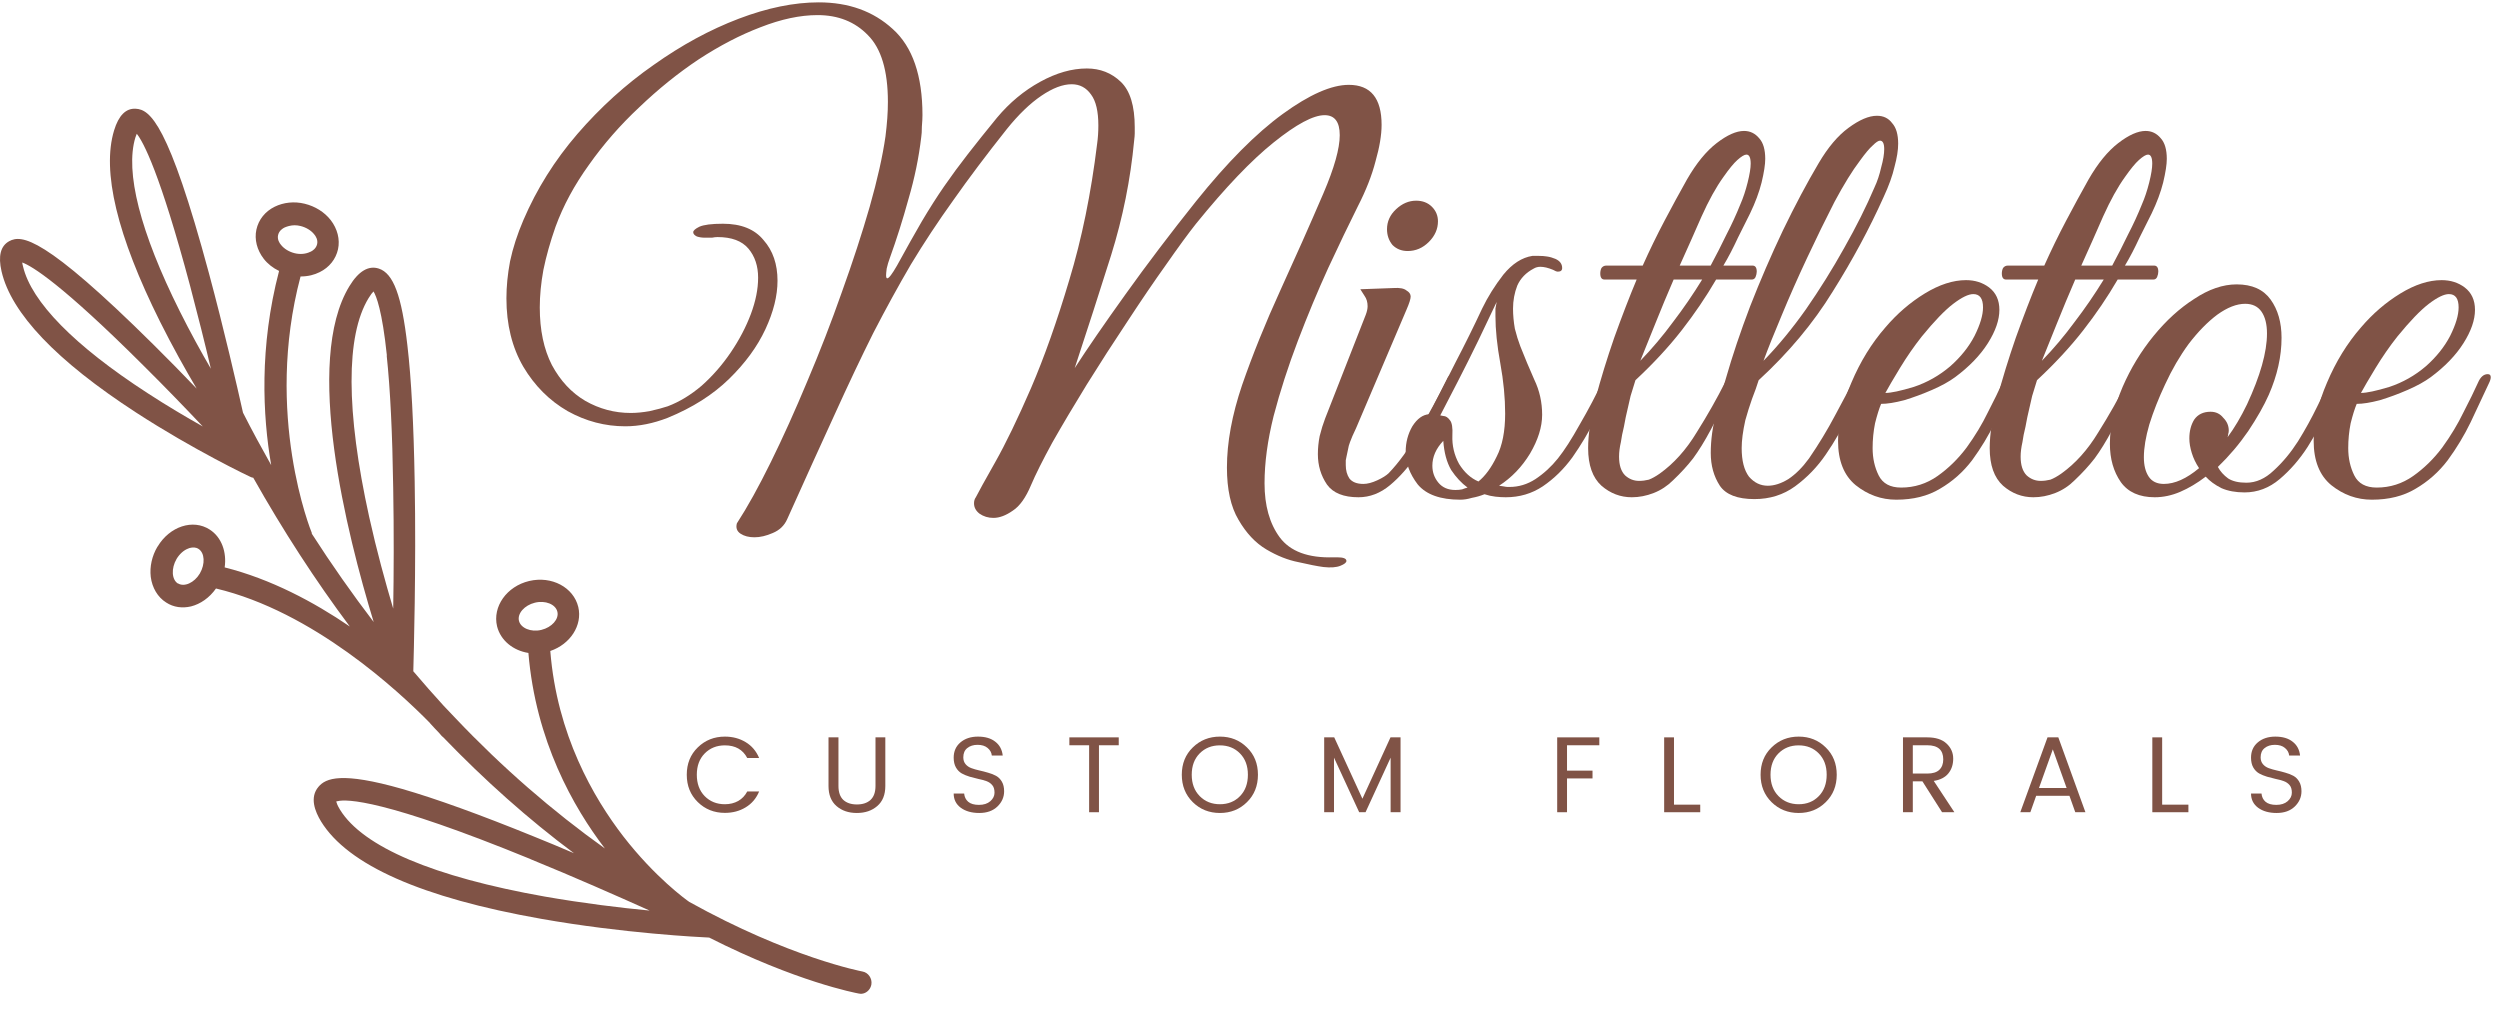
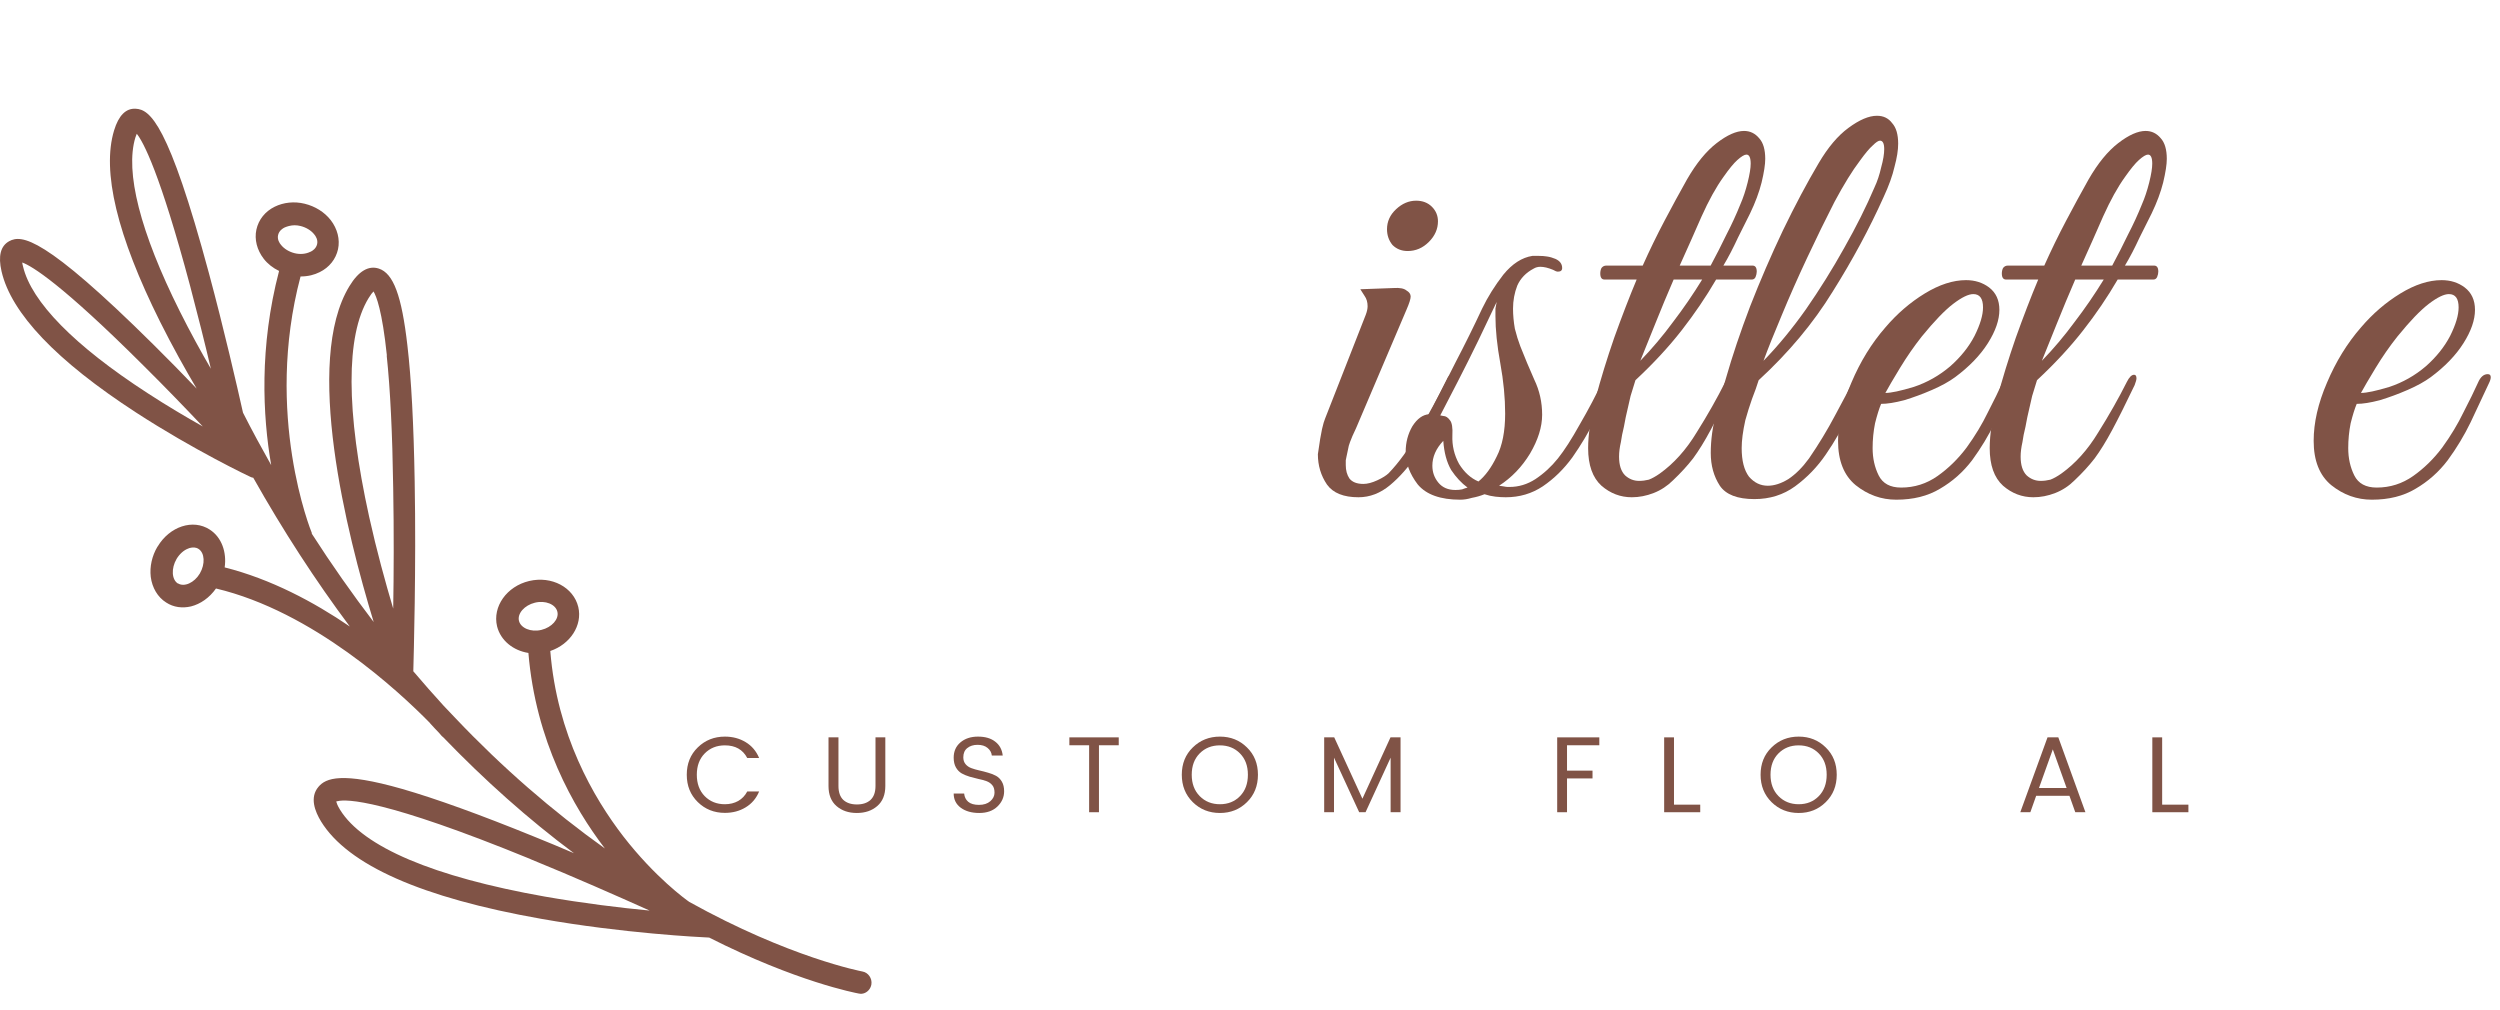
<svg xmlns="http://www.w3.org/2000/svg" width="146" height="59" viewBox="0 0 146 59" fill="none">
  <path d="M9.207 31.916C9.909 30.742 11.268 30.293 12.246 30.926C12.948 31.375 13.247 32.25 13.121 33.136C15.814 33.815 18.324 35.151 20.43 36.589C18.416 33.896 16.528 30.983 14.79 27.899C14.732 27.899 14.686 27.875 14.629 27.852C14.594 27.841 11.325 26.287 7.941 24.088C3.302 21.073 0.654 18.298 0.09 15.847C-0.117 14.949 0.033 14.362 0.539 14.085C1.264 13.694 2.577 13.797 8.965 20.129C9.84 20.992 10.692 21.867 11.486 22.696C10.83 21.59 10.07 20.232 9.345 18.782C6.836 13.752 5.938 9.999 6.663 7.616C6.928 6.741 7.354 6.315 7.929 6.35C8.758 6.396 9.84 7.19 12.2 15.95C13.086 19.242 13.846 22.557 14.191 24.1C14.721 25.147 15.273 26.16 15.837 27.162C15.342 24.284 15.135 20.267 16.298 15.823C15.941 15.651 15.63 15.409 15.4 15.11C15.009 14.603 14.847 13.982 14.974 13.406C15.101 12.831 15.48 12.347 16.045 12.071C16.563 11.818 17.184 11.748 17.794 11.898C18.404 12.048 18.945 12.382 19.314 12.854C19.705 13.36 19.866 13.982 19.74 14.557C19.613 15.133 19.233 15.616 18.669 15.893C18.508 15.973 18.347 16.031 18.163 16.077C17.967 16.123 17.76 16.146 17.552 16.146C15.412 24.215 18.163 31.018 18.209 31.122C18.209 31.133 18.209 31.156 18.209 31.168C19.36 32.963 20.568 34.679 21.823 36.325C20.235 31.122 17.725 21.096 20.407 16.71C20.937 15.835 21.524 15.49 22.122 15.685C22.974 15.962 23.458 17.262 23.791 20.163C24.022 22.12 24.16 24.802 24.217 28.106C24.309 33.205 24.16 38.27 24.137 39.202C24.724 39.893 25.311 40.561 25.91 41.217C26.22 41.539 26.451 41.781 26.6 41.942C29.328 44.82 32.264 47.364 35.326 49.551C33.484 47.145 31.285 43.266 30.859 38.132C29.973 37.994 29.236 37.407 29.029 36.578C28.753 35.427 29.593 34.241 30.905 33.93C32.218 33.62 33.495 34.299 33.772 35.45C34.025 36.52 33.3 37.625 32.137 38.017C32.528 42.909 34.658 46.581 36.396 48.837C38.261 51.243 40.068 52.544 40.252 52.67C46.111 55.928 50.301 56.722 50.359 56.734C50.704 56.791 50.946 57.137 50.889 57.493C50.843 57.758 50.647 57.965 50.405 58.023C50.325 58.046 50.244 58.046 50.152 58.023C49.968 57.989 46.503 57.332 41.415 54.754C40.908 54.731 36.419 54.512 31.608 53.66C24.632 52.429 20.315 50.518 18.75 47.974C18.393 47.387 18.07 46.569 18.6 45.948C19.026 45.441 19.947 45.062 23.492 46.075C25.449 46.639 28.028 47.571 31.17 48.849C31.964 49.171 32.747 49.493 33.518 49.827C30.848 47.836 28.292 45.556 25.875 43.047C25.852 43.024 25.829 43.013 25.817 43.001C25.817 43.001 25.748 42.932 25.656 42.817C25.484 42.633 25.311 42.46 25.138 42.264C25.127 42.253 25.115 42.23 25.104 42.218C23.285 40.365 18.289 35.715 12.614 34.368C12.234 34.909 11.705 35.277 11.152 35.415C10.657 35.53 10.139 35.473 9.702 35.185C9.207 34.874 8.885 34.322 8.804 33.689C8.735 33.102 8.873 32.468 9.195 31.927L9.207 31.916ZM18.128 14.707C18.255 14.649 18.462 14.511 18.52 14.258C18.577 14.005 18.439 13.786 18.347 13.682C18.163 13.452 17.875 13.28 17.552 13.199C17.322 13.141 17.092 13.141 16.873 13.199C16.793 13.222 16.712 13.245 16.632 13.28C16.505 13.337 16.298 13.475 16.24 13.728C16.183 13.982 16.321 14.2 16.413 14.304C16.597 14.534 16.885 14.707 17.207 14.787C17.529 14.868 17.863 14.834 18.117 14.707H18.128ZM22.594 20.762C22.318 18.126 21.973 17.274 21.812 17.021C21.743 17.09 21.651 17.205 21.524 17.412C20.189 19.599 20.2 24.008 21.558 30.178C21.996 32.158 22.514 34.034 22.963 35.542C22.997 33.574 23.009 31.053 22.963 28.497C22.917 25.32 22.79 22.707 22.583 20.762H22.594ZM32.551 35.726C32.448 35.289 31.849 35.047 31.239 35.197C30.629 35.346 30.203 35.83 30.307 36.256C30.41 36.681 31.009 36.935 31.619 36.785C32.229 36.636 32.655 36.152 32.551 35.726ZM8.401 21.372C3.578 16.56 1.863 15.536 1.299 15.329C1.299 15.386 1.322 15.467 1.345 15.559C1.828 17.619 4.338 20.186 8.62 22.96C9.748 23.697 10.865 24.353 11.843 24.906C10.842 23.847 9.644 22.604 8.401 21.372ZM11.106 16.71C9.334 10.068 8.367 8.284 7.987 7.812C7.964 7.869 7.941 7.938 7.906 8.03C7.296 10.033 8.183 13.544 10.496 18.172C11.106 19.392 11.739 20.543 12.315 21.533C11.981 20.106 11.555 18.413 11.106 16.71ZM30.986 50.172C22.41 46.662 20.235 46.662 19.717 46.788C19.682 46.788 19.659 46.8 19.636 46.811C19.659 46.892 19.705 47.041 19.855 47.283C21.19 49.459 25.323 51.209 31.815 52.36C34.059 52.751 36.224 53.016 37.939 53.177C36.039 52.325 33.541 51.22 30.974 50.172H30.986ZM10.393 34.069C10.761 34.299 11.348 34.034 11.67 33.493C11.993 32.94 11.958 32.284 11.59 32.054C11.429 31.951 11.245 31.962 11.106 31.997C11.072 31.997 11.037 32.02 11.003 32.031C10.738 32.123 10.485 32.353 10.312 32.641C9.99 33.194 10.024 33.85 10.393 34.08V34.069Z" fill="#805346" />
-   <path d="M132.021 44.23C132.021 44.389 132.066 44.522 132.154 44.627C132.242 44.732 132.356 44.81 132.494 44.86C132.633 44.911 132.787 44.955 132.955 44.993C133.127 45.031 133.298 45.075 133.466 45.125C133.638 45.172 133.794 45.232 133.933 45.308C134.072 45.384 134.185 45.497 134.273 45.649C134.362 45.8 134.406 45.987 134.406 46.21C134.406 46.551 134.275 46.847 134.015 47.1C133.754 47.352 133.401 47.478 132.955 47.478C132.513 47.478 132.154 47.377 131.876 47.175C131.599 46.969 131.46 46.692 131.46 46.343H132.072C132.089 46.54 132.166 46.7 132.305 46.822C132.448 46.944 132.658 47.005 132.936 47.005C133.214 47.005 133.434 46.934 133.598 46.791C133.762 46.648 133.844 46.481 133.844 46.292C133.844 46.099 133.8 45.952 133.712 45.851C133.624 45.745 133.51 45.668 133.371 45.617C133.233 45.567 133.077 45.525 132.905 45.491C132.736 45.453 132.566 45.409 132.394 45.359C132.225 45.308 132.072 45.245 131.933 45.169C131.794 45.09 131.681 44.974 131.592 44.822C131.504 44.667 131.46 44.475 131.46 44.248C131.46 43.878 131.59 43.582 131.851 43.359C132.116 43.132 132.459 43.018 132.879 43.018C133.304 43.018 133.64 43.117 133.889 43.315C134.141 43.508 134.286 43.777 134.324 44.122H133.687C133.67 43.95 133.588 43.803 133.441 43.681C133.298 43.559 133.102 43.498 132.854 43.498C132.61 43.498 132.41 43.561 132.255 43.687C132.099 43.809 132.021 43.99 132.021 44.23Z" fill="#805346" />
  <path d="M125.696 43.062H126.27V46.992H127.803V47.434H125.696V43.062Z" fill="#805346" />
  <path d="M121.196 47.434L120.855 46.475H118.912L118.572 47.434H117.985L119.575 43.062H120.206L121.789 47.434H121.196ZM119.076 46.021H120.691L119.884 43.763L119.076 46.021Z" fill="#805346" />
-   <path d="M111.708 45.63V47.434H111.134V43.062H112.553C113.045 43.062 113.419 43.182 113.676 43.422C113.936 43.662 114.067 43.956 114.067 44.305C114.067 44.65 113.972 44.938 113.783 45.169C113.594 45.401 113.31 45.546 112.931 45.605L114.136 47.434H113.417L112.269 45.63H111.708ZM111.708 43.523V45.176H112.553C112.868 45.176 113.102 45.104 113.253 44.961C113.409 44.814 113.486 44.61 113.486 44.349C113.486 43.798 113.175 43.523 112.553 43.523H111.708Z" fill="#805346" />
  <path d="M106.218 46.494C106.525 46.179 106.678 45.762 106.678 45.245C106.678 44.728 106.525 44.314 106.218 44.002C105.911 43.687 105.518 43.529 105.038 43.529C104.563 43.529 104.17 43.687 103.859 44.002C103.552 44.314 103.398 44.728 103.398 45.245C103.398 45.762 103.554 46.179 103.865 46.494C104.176 46.809 104.569 46.967 105.045 46.967C105.52 46.967 105.911 46.809 106.218 46.494ZM105.045 47.478C104.418 47.478 103.89 47.268 103.461 46.847C103.032 46.423 102.818 45.889 102.818 45.245C102.818 44.597 103.032 44.065 103.461 43.649C103.89 43.229 104.418 43.018 105.045 43.018C105.671 43.018 106.197 43.229 106.622 43.649C107.051 44.065 107.265 44.597 107.265 45.245C107.265 45.893 107.051 46.427 106.622 46.847C106.197 47.268 105.671 47.478 105.045 47.478Z" fill="#805346" />
  <path d="M97.187 43.062H97.761V46.992H99.294V47.434H97.187V43.062Z" fill="#805346" />
  <path d="M90.94 47.434V43.062H93.4V43.523H91.514V45.005H93.003V45.46H91.514V47.434H90.94Z" fill="#805346" />
  <path d="M81.792 43.062V47.434H81.212V44.248L79.748 47.434H79.376L77.906 44.248V47.434H77.332V43.062H77.919L79.565 46.645L81.205 43.062H81.792Z" fill="#805346" />
  <path d="M72.417 46.494C72.724 46.179 72.877 45.762 72.877 45.245C72.877 44.728 72.724 44.314 72.417 44.002C72.11 43.687 71.717 43.529 71.237 43.529C70.762 43.529 70.369 43.687 70.058 44.002C69.751 44.314 69.597 44.728 69.597 45.245C69.597 45.762 69.753 46.179 70.064 46.494C70.375 46.809 70.768 46.967 71.244 46.967C71.719 46.967 72.11 46.809 72.417 46.494ZM71.244 47.478C70.617 47.478 70.089 47.268 69.66 46.847C69.231 46.423 69.017 45.889 69.017 45.245C69.017 44.597 69.231 44.065 69.66 43.649C70.089 43.229 70.617 43.018 71.244 43.018C71.87 43.018 72.396 43.229 72.821 43.649C73.25 44.065 73.464 44.597 73.464 45.245C73.464 45.893 73.25 46.427 72.821 46.847C72.396 47.268 71.87 47.478 71.244 47.478Z" fill="#805346" />
  <path d="M62.451 43.523V43.062H65.334V43.523H64.179V47.434H63.605V43.523H62.451Z" fill="#805346" />
  <path d="M56.257 44.23C56.257 44.389 56.301 44.522 56.389 44.627C56.477 44.732 56.591 44.81 56.73 44.86C56.869 44.911 57.022 44.955 57.19 44.993C57.363 45.031 57.533 45.075 57.701 45.125C57.874 45.172 58.029 45.232 58.168 45.308C58.307 45.384 58.42 45.497 58.509 45.649C58.597 45.8 58.641 45.987 58.641 46.21C58.641 46.551 58.511 46.847 58.25 47.1C57.989 47.352 57.636 47.478 57.19 47.478C56.749 47.478 56.389 47.377 56.112 47.175C55.834 46.969 55.695 46.692 55.695 46.343H56.307C56.324 46.54 56.402 46.7 56.541 46.822C56.684 46.944 56.894 47.005 57.171 47.005C57.449 47.005 57.67 46.934 57.834 46.791C57.998 46.648 58.08 46.481 58.08 46.292C58.08 46.099 58.036 45.952 57.947 45.851C57.859 45.745 57.745 45.668 57.607 45.617C57.468 45.567 57.312 45.525 57.14 45.491C56.972 45.453 56.801 45.409 56.629 45.359C56.461 45.308 56.307 45.245 56.168 45.169C56.03 45.09 55.916 44.974 55.828 44.822C55.739 44.667 55.695 44.475 55.695 44.248C55.695 43.878 55.826 43.582 56.086 43.359C56.351 43.132 56.694 43.018 57.115 43.018C57.539 43.018 57.876 43.117 58.124 43.315C58.376 43.508 58.521 43.777 58.559 44.122H57.922C57.905 43.95 57.823 43.803 57.676 43.681C57.533 43.559 57.337 43.498 57.089 43.498C56.846 43.498 56.646 43.561 56.49 43.687C56.334 43.809 56.257 43.99 56.257 44.23Z" fill="#805346" />
  <path d="M48.385 45.901V43.062H48.966V45.901C48.966 46.263 49.06 46.534 49.249 46.715C49.443 46.892 49.708 46.98 50.044 46.98C50.381 46.98 50.646 46.892 50.839 46.715C51.032 46.534 51.129 46.263 51.129 45.901V43.062H51.703V45.901C51.703 46.414 51.546 46.805 51.23 47.074C50.919 47.344 50.522 47.478 50.038 47.478C49.559 47.478 49.163 47.344 48.852 47.074C48.541 46.805 48.385 46.414 48.385 45.901Z" fill="#805346" />
  <path d="M42.334 47.472C41.707 47.472 41.179 47.261 40.75 46.841C40.321 46.42 40.107 45.889 40.107 45.245C40.107 44.597 40.321 44.065 40.75 43.649C41.179 43.229 41.707 43.018 42.334 43.018C42.788 43.018 43.192 43.126 43.545 43.34C43.902 43.554 44.165 43.864 44.333 44.267H43.639C43.379 43.775 42.944 43.529 42.334 43.529C41.858 43.529 41.465 43.687 41.154 44.002C40.847 44.314 40.694 44.728 40.694 45.245C40.694 45.762 40.847 46.179 41.154 46.494C41.465 46.809 41.858 46.967 42.334 46.967C42.624 46.967 42.883 46.904 43.11 46.778C43.337 46.648 43.513 46.462 43.639 46.223H44.333C44.165 46.627 43.902 46.936 43.545 47.15C43.192 47.365 42.788 47.472 42.334 47.472Z" fill="#805346" />
  <path d="M138.518 29.182C137.644 29.182 136.853 28.899 136.145 28.332C135.46 27.765 135.118 26.903 135.118 25.746C135.118 24.684 135.377 23.55 135.897 22.346C136.416 21.118 137.078 20.044 137.88 19.123C138.565 18.32 139.333 17.659 140.183 17.139C141.033 16.62 141.836 16.36 142.591 16.36C143.111 16.36 143.559 16.502 143.937 16.785C144.339 17.092 144.539 17.529 144.539 18.096C144.539 18.686 144.315 19.335 143.866 20.044C143.418 20.752 142.78 21.413 141.954 22.027C141.599 22.287 141.151 22.535 140.608 22.771C140.065 23.007 139.522 23.208 138.978 23.373C138.435 23.515 137.987 23.586 137.632 23.586C137.514 23.869 137.396 24.247 137.278 24.719C137.184 25.191 137.137 25.675 137.137 26.171C137.137 26.762 137.255 27.293 137.491 27.765C137.727 28.238 138.164 28.474 138.801 28.474C139.581 28.474 140.289 28.249 140.926 27.801C141.564 27.352 142.131 26.797 142.627 26.136C143.122 25.451 143.536 24.766 143.866 24.082C144.221 23.397 144.504 22.818 144.716 22.346C144.858 22.015 145.047 21.85 145.283 21.85C145.401 21.85 145.46 21.909 145.46 22.027C145.46 22.122 145.425 22.24 145.354 22.381C145.023 23.09 144.669 23.845 144.291 24.648C143.914 25.427 143.465 26.171 142.945 26.88C142.426 27.564 141.8 28.119 141.068 28.544C140.36 28.97 139.51 29.182 138.518 29.182ZM137.88 22.948C138.211 22.948 138.766 22.83 139.545 22.594C140.324 22.334 141.033 21.933 141.67 21.39C142.284 20.847 142.756 20.256 143.087 19.619C143.418 18.957 143.583 18.403 143.583 17.954C143.583 17.434 143.394 17.175 143.016 17.175C142.733 17.175 142.343 17.364 141.847 17.741C141.352 18.119 140.738 18.757 140.006 19.654C139.557 20.221 139.132 20.835 138.73 21.496C138.329 22.157 138.046 22.641 137.88 22.948Z" fill="#805346" />
-   <path d="M125.839 29.04C124.942 29.04 124.281 28.745 123.856 28.155C123.431 27.541 123.218 26.797 123.218 25.924C123.218 24.861 123.466 23.751 123.962 22.594C124.434 21.508 125.036 20.516 125.768 19.619C126.5 18.721 127.291 18.001 128.141 17.458C128.991 16.892 129.818 16.608 130.621 16.608C131.518 16.608 132.179 16.903 132.604 17.494C133.029 18.084 133.242 18.828 133.242 19.725C133.242 20.811 132.994 21.921 132.498 23.055C132.215 23.692 131.813 24.401 131.294 25.18C130.774 25.935 130.184 26.632 129.523 27.269C129.664 27.529 129.865 27.753 130.125 27.942C130.385 28.108 130.739 28.19 131.187 28.19C131.754 28.19 132.285 27.954 132.781 27.482C133.301 27.01 133.773 26.443 134.198 25.782C134.623 25.097 135.001 24.412 135.332 23.727C135.662 23.043 135.934 22.488 136.146 22.063C136.217 21.921 136.335 21.85 136.5 21.85C136.595 21.85 136.666 21.898 136.713 21.992C136.76 22.063 136.748 22.181 136.677 22.346C136.536 22.7 136.3 23.232 135.969 23.94C135.638 24.625 135.237 25.345 134.765 26.101C134.293 26.833 133.749 27.458 133.135 27.978C132.522 28.497 131.837 28.757 131.081 28.757C130.562 28.757 130.113 28.674 129.735 28.509C129.357 28.32 129.05 28.096 128.814 27.836C128.318 28.214 127.823 28.509 127.327 28.722C126.831 28.934 126.335 29.04 125.839 29.04ZM126.37 28.261C127.008 28.261 127.693 27.954 128.425 27.34C128.236 27.057 128.094 26.762 128 26.455C127.905 26.148 127.858 25.864 127.858 25.605C127.858 25.18 127.952 24.814 128.141 24.507C128.354 24.2 128.673 24.046 129.098 24.046C129.405 24.046 129.653 24.164 129.841 24.401C130.054 24.613 130.16 24.861 130.16 25.144C130.16 25.215 130.148 25.286 130.125 25.357C130.125 25.404 130.113 25.463 130.089 25.534C130.491 24.991 130.869 24.353 131.223 23.621C132.002 21.945 132.392 20.563 132.392 19.477C132.392 18.934 132.285 18.509 132.073 18.202C131.86 17.895 131.542 17.742 131.117 17.742C130.621 17.742 130.078 17.954 129.487 18.379C128.921 18.804 128.366 19.371 127.823 20.079C127.303 20.788 126.843 21.579 126.441 22.452C126.063 23.255 125.756 24.035 125.52 24.79C125.308 25.522 125.202 26.16 125.202 26.703C125.202 27.175 125.296 27.553 125.485 27.836C125.674 28.119 125.969 28.261 126.37 28.261Z" fill="#805346" />
  <path d="M118.749 29.04C118.088 29.04 117.497 28.816 116.978 28.367C116.458 27.895 116.199 27.163 116.199 26.171C116.199 25.392 116.34 24.436 116.624 23.302C116.931 22.145 117.297 20.953 117.722 19.725C118.17 18.474 118.607 17.34 119.032 16.325H117.155C116.99 16.325 116.907 16.207 116.907 15.971C116.907 15.852 116.931 15.746 116.978 15.652C117.049 15.557 117.143 15.51 117.261 15.51H119.386C119.788 14.613 120.213 13.739 120.662 12.889C121.11 12.039 121.547 11.236 121.972 10.48C122.515 9.536 123.094 8.828 123.708 8.355C124.322 7.883 124.853 7.647 125.302 7.647C125.656 7.647 125.951 7.789 126.187 8.072C126.423 8.332 126.541 8.733 126.541 9.276C126.541 9.607 126.47 10.067 126.329 10.658C126.187 11.224 125.963 11.826 125.656 12.464C125.49 12.795 125.254 13.267 124.947 13.881C124.664 14.495 124.381 15.038 124.097 15.51H125.797C125.963 15.51 126.045 15.628 126.045 15.864C126.045 15.959 126.022 16.065 125.975 16.183C125.927 16.277 125.856 16.325 125.762 16.325H123.672C123.082 17.34 122.409 18.332 121.653 19.3C120.898 20.268 120 21.236 118.961 22.204C118.891 22.417 118.796 22.724 118.678 23.125C118.584 23.527 118.489 23.94 118.395 24.365C118.324 24.766 118.253 25.109 118.182 25.392C118.135 25.675 118.111 25.817 118.111 25.817C118.041 26.124 118.005 26.407 118.005 26.667C118.005 27.163 118.123 27.529 118.359 27.765C118.595 27.978 118.867 28.084 119.174 28.084C119.363 28.084 119.552 28.06 119.741 28.013C119.93 27.942 120.142 27.824 120.378 27.659C121.205 27.069 121.925 26.266 122.539 25.25C123.176 24.235 123.731 23.255 124.204 22.311C124.345 22.027 124.487 21.886 124.629 21.886C124.723 21.886 124.77 21.956 124.77 22.098C124.77 22.169 124.735 22.299 124.664 22.488C124.145 23.574 123.708 24.448 123.353 25.109C122.999 25.77 122.657 26.325 122.326 26.773C121.996 27.199 121.606 27.624 121.157 28.049C120.827 28.379 120.449 28.627 120.024 28.793C119.599 28.958 119.174 29.04 118.749 29.04ZM121.547 15.51H123.353C123.684 14.896 123.991 14.294 124.274 13.704C124.581 13.113 124.853 12.523 125.089 11.933C125.254 11.555 125.396 11.13 125.514 10.658C125.632 10.185 125.691 9.819 125.691 9.56C125.691 9.205 125.609 9.028 125.443 9.028C125.325 9.028 125.148 9.135 124.912 9.347C124.699 9.536 124.428 9.867 124.097 10.339C123.672 10.929 123.247 11.697 122.822 12.641C122.421 13.562 121.996 14.518 121.547 15.51ZM119.245 21.071C119.93 20.363 120.567 19.607 121.157 18.804C121.771 18.001 122.338 17.175 122.858 16.325H121.193C120.815 17.198 120.461 18.049 120.13 18.875C119.8 19.701 119.505 20.433 119.245 21.071Z" fill="#805346" />
  <path d="M110.743 29.182C109.869 29.182 109.078 28.899 108.369 28.332C107.685 27.765 107.342 26.903 107.342 25.746C107.342 24.684 107.602 23.55 108.122 22.346C108.641 21.118 109.302 20.044 110.105 19.123C110.79 18.32 111.557 17.659 112.407 17.139C113.257 16.62 114.06 16.36 114.816 16.36C115.335 16.36 115.784 16.502 116.162 16.785C116.563 17.092 116.764 17.529 116.764 18.096C116.764 18.686 116.54 19.335 116.091 20.044C115.642 20.752 115.005 21.413 114.178 22.027C113.824 22.287 113.375 22.535 112.832 22.771C112.289 23.007 111.746 23.208 111.203 23.373C110.66 23.515 110.211 23.586 109.857 23.586C109.739 23.869 109.621 24.247 109.503 24.719C109.408 25.191 109.361 25.675 109.361 26.171C109.361 26.762 109.479 27.293 109.715 27.765C109.952 28.238 110.388 28.474 111.026 28.474C111.805 28.474 112.514 28.249 113.151 27.801C113.789 27.352 114.355 26.797 114.851 26.136C115.347 25.451 115.76 24.766 116.091 24.082C116.445 23.397 116.728 22.818 116.941 22.346C117.083 22.015 117.272 21.85 117.508 21.85C117.626 21.85 117.685 21.909 117.685 22.027C117.685 22.122 117.649 22.24 117.579 22.381C117.248 23.09 116.894 23.845 116.516 24.648C116.138 25.427 115.689 26.171 115.17 26.88C114.651 27.564 114.025 28.119 113.293 28.544C112.584 28.97 111.734 29.182 110.743 29.182ZM110.105 22.948C110.436 22.948 110.99 22.83 111.77 22.594C112.549 22.334 113.257 21.933 113.895 21.39C114.509 20.847 114.981 20.256 115.312 19.619C115.642 18.957 115.808 18.403 115.808 17.954C115.808 17.434 115.619 17.175 115.241 17.175C114.957 17.175 114.568 17.364 114.072 17.741C113.576 18.119 112.962 18.757 112.23 19.654C111.782 20.221 111.357 20.835 110.955 21.496C110.554 22.157 110.27 22.641 110.105 22.948Z" fill="#805346" />
  <path d="M102.458 29.147C101.466 29.147 100.793 28.887 100.439 28.367C100.085 27.824 99.908 27.187 99.908 26.455C99.908 25.699 100.014 24.92 100.227 24.117C100.439 23.314 100.628 22.641 100.793 22.098C101.171 20.776 101.644 19.371 102.21 17.883C102.801 16.372 103.438 14.896 104.123 13.456C104.831 11.992 105.528 10.681 106.213 9.524C106.756 8.603 107.334 7.919 107.948 7.47C108.586 6.998 109.141 6.761 109.613 6.761C109.991 6.761 110.286 6.903 110.498 7.187C110.735 7.446 110.853 7.848 110.853 8.391C110.853 8.769 110.782 9.217 110.64 9.737C110.522 10.256 110.31 10.847 110.003 11.508C109.176 13.35 108.184 15.191 107.027 17.033C105.894 18.875 104.453 20.599 102.706 22.204C102.612 22.511 102.482 22.877 102.316 23.302C102.175 23.704 102.045 24.117 101.927 24.542C101.785 25.18 101.714 25.723 101.714 26.171C101.714 26.903 101.856 27.458 102.139 27.836C102.446 28.19 102.812 28.367 103.237 28.367C103.615 28.367 104.017 28.238 104.442 27.978C104.867 27.694 105.268 27.293 105.646 26.773C106.213 25.947 106.72 25.109 107.169 24.259C107.641 23.385 107.995 22.712 108.232 22.24C108.373 21.98 108.527 21.85 108.692 21.85C108.81 21.85 108.869 21.921 108.869 22.063C108.869 22.181 108.834 22.311 108.763 22.452C108.55 22.925 108.267 23.538 107.913 24.294C107.582 25.026 107.157 25.77 106.638 26.526C106.142 27.258 105.54 27.883 104.831 28.403C104.147 28.899 103.355 29.147 102.458 29.147ZM102.989 21.071C103.84 20.197 104.666 19.194 105.469 18.06C106.272 16.903 107.015 15.711 107.7 14.483C108.409 13.231 108.999 12.051 109.471 10.941C109.637 10.587 109.766 10.197 109.861 9.772C109.979 9.347 110.038 8.993 110.038 8.71C110.038 8.379 109.955 8.214 109.79 8.214C109.696 8.214 109.554 8.308 109.365 8.497C109.176 8.662 108.928 8.957 108.621 9.383C108.173 9.973 107.677 10.776 107.134 11.791C106.614 12.806 106.083 13.893 105.54 15.05C104.997 16.207 104.501 17.328 104.052 18.415C103.603 19.477 103.249 20.363 102.989 21.071Z" fill="#805346" />
  <path d="M95.297 29.04C94.636 29.04 94.046 28.816 93.526 28.367C93.007 27.895 92.747 27.163 92.747 26.171C92.747 25.392 92.889 24.436 93.172 23.302C93.479 22.145 93.845 20.953 94.27 19.725C94.719 18.474 95.156 17.34 95.581 16.325H93.703C93.538 16.325 93.456 16.207 93.456 15.971C93.456 15.852 93.479 15.746 93.526 15.652C93.597 15.557 93.692 15.51 93.81 15.51H95.935C96.336 14.613 96.761 13.739 97.21 12.889C97.659 12.039 98.095 11.236 98.52 10.48C99.064 9.536 99.642 8.828 100.256 8.355C100.87 7.883 101.401 7.647 101.85 7.647C102.204 7.647 102.499 7.789 102.735 8.072C102.972 8.332 103.09 8.733 103.09 9.276C103.09 9.607 103.019 10.067 102.877 10.658C102.735 11.224 102.511 11.826 102.204 12.464C102.039 12.795 101.803 13.267 101.496 13.881C101.212 14.495 100.929 15.038 100.646 15.51H102.346C102.511 15.51 102.594 15.628 102.594 15.864C102.594 15.959 102.57 16.065 102.523 16.183C102.476 16.277 102.405 16.325 102.31 16.325H100.221C99.63 17.34 98.957 18.332 98.202 19.3C97.446 20.268 96.549 21.236 95.51 22.204C95.439 22.417 95.344 22.724 95.226 23.125C95.132 23.527 95.037 23.94 94.943 24.365C94.872 24.766 94.801 25.109 94.731 25.392C94.683 25.675 94.66 25.817 94.66 25.817C94.589 26.124 94.553 26.407 94.553 26.667C94.553 27.163 94.671 27.529 94.908 27.765C95.144 27.978 95.415 28.084 95.722 28.084C95.911 28.084 96.1 28.06 96.289 28.013C96.478 27.942 96.691 27.824 96.927 27.659C97.753 27.069 98.473 26.266 99.087 25.25C99.725 24.235 100.28 23.255 100.752 22.311C100.894 22.027 101.035 21.886 101.177 21.886C101.271 21.886 101.319 21.956 101.319 22.098C101.319 22.169 101.283 22.299 101.212 22.488C100.693 23.574 100.256 24.448 99.902 25.109C99.548 25.77 99.205 26.325 98.875 26.773C98.544 27.199 98.154 27.624 97.706 28.049C97.375 28.379 96.997 28.627 96.572 28.793C96.147 28.958 95.722 29.04 95.297 29.04ZM98.095 15.51H99.902C100.232 14.896 100.539 14.294 100.823 13.704C101.13 13.113 101.401 12.523 101.637 11.933C101.803 11.555 101.944 11.13 102.062 10.658C102.18 10.185 102.24 9.819 102.24 9.56C102.24 9.205 102.157 9.028 101.992 9.028C101.874 9.028 101.696 9.135 101.46 9.347C101.248 9.536 100.976 9.867 100.646 10.339C100.221 10.929 99.796 11.697 99.371 12.641C98.969 13.562 98.544 14.518 98.095 15.51ZM95.793 21.071C96.478 20.363 97.115 19.607 97.706 18.804C98.32 18.001 98.886 17.175 99.406 16.325H97.741C97.363 17.198 97.009 18.049 96.679 18.875C96.348 19.701 96.053 20.433 95.793 21.071Z" fill="#805346" />
  <path d="M85.28 29.182C84.123 29.182 83.296 28.887 82.8 28.297C82.328 27.683 82.092 27.045 82.092 26.384C82.092 25.841 82.222 25.345 82.481 24.896C82.765 24.448 83.095 24.212 83.473 24.188C83.945 23.267 84.453 22.263 84.996 21.177C85.563 20.091 86.082 19.04 86.555 18.025C86.885 17.34 87.299 16.679 87.794 16.041C88.314 15.404 88.88 15.038 89.495 14.943H89.849C90.038 14.943 90.203 14.955 90.345 14.979C90.51 15.002 90.675 15.05 90.84 15.12C91.1 15.239 91.23 15.416 91.23 15.652C91.23 15.793 91.147 15.864 90.982 15.864C90.911 15.864 90.817 15.829 90.699 15.758C90.415 15.64 90.168 15.581 89.955 15.581C89.813 15.581 89.683 15.616 89.565 15.687C89.117 15.923 88.798 16.254 88.609 16.679C88.444 17.104 88.361 17.553 88.361 18.025C88.361 18.403 88.397 18.792 88.467 19.194C88.562 19.572 88.668 19.914 88.786 20.221C89.046 20.882 89.317 21.531 89.601 22.169C89.908 22.806 90.061 23.491 90.061 24.223C90.061 24.932 89.825 25.687 89.353 26.49C88.88 27.269 88.278 27.895 87.546 28.367L87.794 28.403C87.912 28.426 87.995 28.438 88.042 28.438C88.09 28.438 88.125 28.438 88.148 28.438C88.692 28.438 89.199 28.285 89.672 27.978C90.168 27.647 90.604 27.246 90.982 26.773C91.36 26.301 91.785 25.64 92.257 24.79C92.753 23.94 93.225 23.043 93.674 22.098C93.745 21.98 93.828 21.921 93.922 21.921C94.04 21.921 94.123 21.968 94.17 22.063C94.241 22.134 94.252 22.228 94.205 22.346C93.898 23.007 93.544 23.727 93.143 24.507C92.765 25.262 92.328 25.994 91.832 26.703C91.336 27.387 90.758 27.954 90.097 28.403C89.459 28.828 88.739 29.04 87.936 29.04C87.747 29.04 87.546 29.029 87.334 29.005C87.121 28.981 86.909 28.934 86.696 28.863C86.46 28.958 86.212 29.029 85.953 29.076C85.716 29.147 85.492 29.182 85.28 29.182ZM86.342 28.119C86.744 27.789 87.098 27.305 87.405 26.667C87.735 26.03 87.901 25.191 87.901 24.152C87.901 23.232 87.806 22.252 87.617 21.213C87.428 20.174 87.334 19.253 87.334 18.45C87.334 18.285 87.334 18.143 87.334 18.025C87.358 17.883 87.381 17.753 87.405 17.635C87.098 18.273 86.744 19.017 86.342 19.867C85.941 20.693 85.539 21.496 85.138 22.275C84.737 23.054 84.394 23.716 84.111 24.259C84.111 24.259 84.17 24.27 84.288 24.294C84.43 24.294 84.559 24.377 84.677 24.542C84.796 24.684 84.843 24.979 84.819 25.428C84.796 26.018 84.925 26.573 85.209 27.092C85.516 27.588 85.894 27.93 86.342 28.119ZM84.996 28.615C85.138 28.615 85.268 28.604 85.386 28.58C85.504 28.533 85.61 28.497 85.705 28.474C85.35 28.214 85.032 27.872 84.748 27.447C84.489 26.998 84.335 26.431 84.288 25.746C83.863 26.195 83.65 26.679 83.65 27.198C83.65 27.576 83.768 27.907 84.004 28.19C84.241 28.474 84.571 28.615 84.996 28.615Z" fill="#805346" />
-   <path d="M82.206 14.66C81.852 14.66 81.556 14.542 81.32 14.306C81.108 14.046 81.001 13.739 81.001 13.385C81.001 12.936 81.178 12.547 81.533 12.216C81.887 11.886 82.277 11.72 82.702 11.72C83.079 11.72 83.386 11.838 83.623 12.074C83.859 12.31 83.977 12.594 83.977 12.925C83.977 13.373 83.8 13.774 83.445 14.129C83.091 14.483 82.678 14.66 82.206 14.66ZM79.337 29.04C78.463 29.04 77.849 28.792 77.495 28.297C77.141 27.777 76.964 27.187 76.964 26.526C76.964 26.171 76.999 25.817 77.07 25.463C77.164 25.085 77.271 24.743 77.389 24.436L79.762 18.379C79.833 18.19 79.868 18.025 79.868 17.883C79.868 17.647 79.809 17.446 79.691 17.281C79.573 17.092 79.49 16.962 79.443 16.892L81.391 16.821C81.745 16.797 81.993 16.844 82.135 16.962C82.3 17.057 82.383 17.175 82.383 17.317C82.383 17.458 82.3 17.718 82.135 18.096L79.195 25.003C79.195 25.003 79.124 25.156 78.983 25.463C78.865 25.746 78.794 25.935 78.77 26.03C78.699 26.384 78.652 26.608 78.628 26.703C78.605 26.797 78.593 26.856 78.593 26.88C78.593 26.903 78.593 26.998 78.593 27.163C78.593 27.47 78.664 27.73 78.805 27.942C78.971 28.155 79.242 28.261 79.62 28.261C79.856 28.261 80.128 28.19 80.435 28.049C80.742 27.907 80.966 27.765 81.108 27.624C81.698 27.01 82.277 26.207 82.843 25.215C83.434 24.2 83.977 23.196 84.473 22.204C84.567 21.968 84.685 21.85 84.827 21.85C84.945 21.85 85.004 21.933 85.004 22.098C85.004 22.193 84.968 22.334 84.898 22.523C84.662 23.019 84.366 23.633 84.012 24.365C83.658 25.097 83.233 25.829 82.737 26.561C82.265 27.269 81.745 27.86 81.179 28.332C80.612 28.804 79.998 29.04 79.337 29.04Z" fill="#805346" />
-   <path d="M77.285 33.114C76.93 33.066 76.446 32.972 75.832 32.83C75.219 32.712 74.593 32.464 73.955 32.086C73.318 31.709 72.775 31.13 72.326 30.351C71.877 29.595 71.653 28.58 71.653 27.305C71.653 25.841 71.948 24.235 72.538 22.488C73.152 20.717 73.896 18.875 74.77 16.962C75.644 15.05 76.482 13.161 77.285 11.295C77.922 9.807 78.241 8.674 78.241 7.895C78.241 7.116 77.946 6.726 77.356 6.726C76.694 6.726 75.703 7.257 74.38 8.32C73.082 9.359 71.57 10.941 69.847 13.066C69.398 13.633 68.819 14.424 68.111 15.439C67.403 16.431 66.647 17.541 65.844 18.769C65.041 19.973 64.25 21.201 63.471 22.452C62.715 23.68 62.042 24.814 61.452 25.852C60.885 26.892 60.472 27.718 60.212 28.332C59.905 29.064 59.551 29.56 59.15 29.82C58.748 30.103 58.371 30.245 58.016 30.245C57.709 30.245 57.438 30.162 57.202 29.997C56.989 29.831 56.883 29.631 56.883 29.395C56.883 29.253 56.918 29.135 56.989 29.04C57.131 28.757 57.509 28.072 58.123 26.986C58.737 25.9 59.433 24.459 60.212 22.665C60.992 20.847 61.735 18.745 62.444 16.36C63.176 13.952 63.719 11.295 64.073 8.391C64.12 8.06 64.144 7.706 64.144 7.328C64.144 6.502 64.002 5.9 63.719 5.522C63.436 5.12 63.058 4.92 62.586 4.92C62.066 4.92 61.476 5.144 60.815 5.593C60.153 6.041 59.48 6.691 58.796 7.541C57.615 9.028 56.576 10.41 55.679 11.685C54.781 12.936 53.955 14.188 53.199 15.439C52.467 16.691 51.735 18.025 51.003 19.442C50.295 20.858 49.539 22.452 48.736 24.223C47.934 25.971 47.013 28.001 45.974 30.315C45.808 30.693 45.525 30.965 45.124 31.13C44.746 31.295 44.392 31.378 44.061 31.378C43.73 31.378 43.459 31.307 43.246 31.166C43.034 31.024 42.963 30.823 43.034 30.563C43.648 29.619 44.309 28.426 45.017 26.986C45.726 25.546 46.434 23.975 47.143 22.275C47.875 20.551 48.547 18.816 49.161 17.069C49.799 15.297 50.342 13.633 50.791 12.074C51.239 10.492 51.546 9.123 51.712 7.966C51.759 7.588 51.794 7.234 51.818 6.903C51.842 6.572 51.853 6.254 51.853 5.947C51.853 4.129 51.464 2.83 50.684 2.051C49.929 1.271 48.949 0.882 47.745 0.882C46.729 0.882 45.62 1.118 44.415 1.59C43.235 2.039 42.03 2.665 40.803 3.467C39.598 4.27 38.441 5.203 37.331 6.266C36.221 7.304 35.242 8.426 34.392 9.63C33.541 10.811 32.892 12.015 32.443 13.243C32.136 14.117 31.9 14.955 31.735 15.758C31.593 16.537 31.523 17.269 31.523 17.954C31.523 19.276 31.759 20.398 32.231 21.319C32.727 22.24 33.376 22.936 34.179 23.409C35.005 23.881 35.891 24.117 36.836 24.117C37.166 24.117 37.532 24.082 37.934 24.011C38.358 23.916 38.713 23.822 38.996 23.727C39.681 23.468 40.342 23.066 40.98 22.523C41.617 21.956 42.184 21.307 42.68 20.575C43.176 19.843 43.565 19.099 43.849 18.344C44.132 17.588 44.274 16.88 44.274 16.218C44.274 15.534 44.085 14.967 43.707 14.518C43.329 14.07 42.727 13.845 41.901 13.845C41.806 13.845 41.7 13.857 41.582 13.881C41.487 13.881 41.381 13.881 41.263 13.881H41.157C40.991 13.881 40.838 13.857 40.696 13.81C40.554 13.739 40.484 13.656 40.484 13.562C40.484 13.467 40.602 13.361 40.838 13.243C41.098 13.125 41.558 13.066 42.219 13.066C43.282 13.066 44.073 13.385 44.592 14.022C45.136 14.636 45.407 15.427 45.407 16.395C45.407 17.269 45.171 18.214 44.699 19.229C44.226 20.244 43.518 21.213 42.573 22.134C41.629 23.054 40.437 23.81 38.996 24.4C38.146 24.731 37.319 24.896 36.517 24.896C35.336 24.896 34.214 24.601 33.152 24.011C32.089 23.397 31.227 22.535 30.566 21.425C29.905 20.292 29.575 18.957 29.575 17.423C29.575 16.738 29.645 16.018 29.787 15.262C29.952 14.483 30.212 13.68 30.566 12.854C31.345 11.035 32.396 9.359 33.719 7.824C35.065 6.266 36.552 4.92 38.181 3.786C39.811 2.629 41.464 1.732 43.14 1.094C44.817 0.457 46.375 0.138 47.816 0.138C49.563 0.138 51.003 0.657 52.137 1.696C53.294 2.735 53.872 4.412 53.872 6.726C53.872 6.891 53.861 7.116 53.837 7.399C53.837 7.659 53.825 7.859 53.801 8.001C53.66 9.205 53.412 10.41 53.058 11.614C52.727 12.818 52.361 13.975 51.96 15.085C51.889 15.274 51.83 15.475 51.782 15.687C51.759 15.876 51.747 16.006 51.747 16.077C51.747 16.195 51.771 16.254 51.818 16.254C51.912 16.254 52.101 16.006 52.385 15.51C52.928 14.518 53.412 13.656 53.837 12.924C54.285 12.169 54.722 11.484 55.147 10.87C55.572 10.256 56.033 9.63 56.529 8.993C57.025 8.355 57.591 7.647 58.229 6.868C58.961 5.994 59.799 5.297 60.744 4.778C61.688 4.258 62.597 3.999 63.471 3.999C64.25 3.999 64.911 4.258 65.454 4.778C65.998 5.297 66.269 6.183 66.269 7.434C66.269 7.576 66.269 7.694 66.269 7.789C66.269 7.883 66.257 8.025 66.234 8.214C66.021 10.48 65.573 12.712 64.888 14.908C64.203 17.08 63.495 19.276 62.763 21.496C63.495 20.363 64.486 18.922 65.738 17.175C66.989 15.427 68.359 13.621 69.847 11.756C71.665 9.489 73.353 7.789 74.912 6.655C76.47 5.522 77.757 4.955 78.772 4.955C80.047 4.955 80.685 5.734 80.685 7.293C80.685 7.883 80.567 8.591 80.331 9.418C80.118 10.244 79.776 11.118 79.303 12.039C78.784 13.078 78.206 14.282 77.568 15.652C76.954 16.998 76.364 18.414 75.797 19.902C75.23 21.39 74.758 22.854 74.38 24.294C74.026 25.711 73.849 27.021 73.849 28.226C73.849 29.524 74.144 30.575 74.734 31.378C75.348 32.205 76.399 32.594 77.887 32.547H78.099C78.454 32.547 78.631 32.618 78.631 32.759C78.631 32.854 78.513 32.948 78.276 33.043C78.04 33.137 77.71 33.161 77.285 33.114Z" fill="#805346" />
+   <path d="M82.206 14.66C81.852 14.66 81.556 14.542 81.32 14.306C81.108 14.046 81.001 13.739 81.001 13.385C81.001 12.936 81.178 12.547 81.533 12.216C81.887 11.886 82.277 11.72 82.702 11.72C83.079 11.72 83.386 11.838 83.623 12.074C83.859 12.31 83.977 12.594 83.977 12.925C83.977 13.373 83.8 13.774 83.445 14.129C83.091 14.483 82.678 14.66 82.206 14.66ZM79.337 29.04C78.463 29.04 77.849 28.792 77.495 28.297C77.141 27.777 76.964 27.187 76.964 26.526C77.164 25.085 77.271 24.743 77.389 24.436L79.762 18.379C79.833 18.19 79.868 18.025 79.868 17.883C79.868 17.647 79.809 17.446 79.691 17.281C79.573 17.092 79.49 16.962 79.443 16.892L81.391 16.821C81.745 16.797 81.993 16.844 82.135 16.962C82.3 17.057 82.383 17.175 82.383 17.317C82.383 17.458 82.3 17.718 82.135 18.096L79.195 25.003C79.195 25.003 79.124 25.156 78.983 25.463C78.865 25.746 78.794 25.935 78.77 26.03C78.699 26.384 78.652 26.608 78.628 26.703C78.605 26.797 78.593 26.856 78.593 26.88C78.593 26.903 78.593 26.998 78.593 27.163C78.593 27.47 78.664 27.73 78.805 27.942C78.971 28.155 79.242 28.261 79.62 28.261C79.856 28.261 80.128 28.19 80.435 28.049C80.742 27.907 80.966 27.765 81.108 27.624C81.698 27.01 82.277 26.207 82.843 25.215C83.434 24.2 83.977 23.196 84.473 22.204C84.567 21.968 84.685 21.85 84.827 21.85C84.945 21.85 85.004 21.933 85.004 22.098C85.004 22.193 84.968 22.334 84.898 22.523C84.662 23.019 84.366 23.633 84.012 24.365C83.658 25.097 83.233 25.829 82.737 26.561C82.265 27.269 81.745 27.86 81.179 28.332C80.612 28.804 79.998 29.04 79.337 29.04Z" fill="#805346" />
</svg>